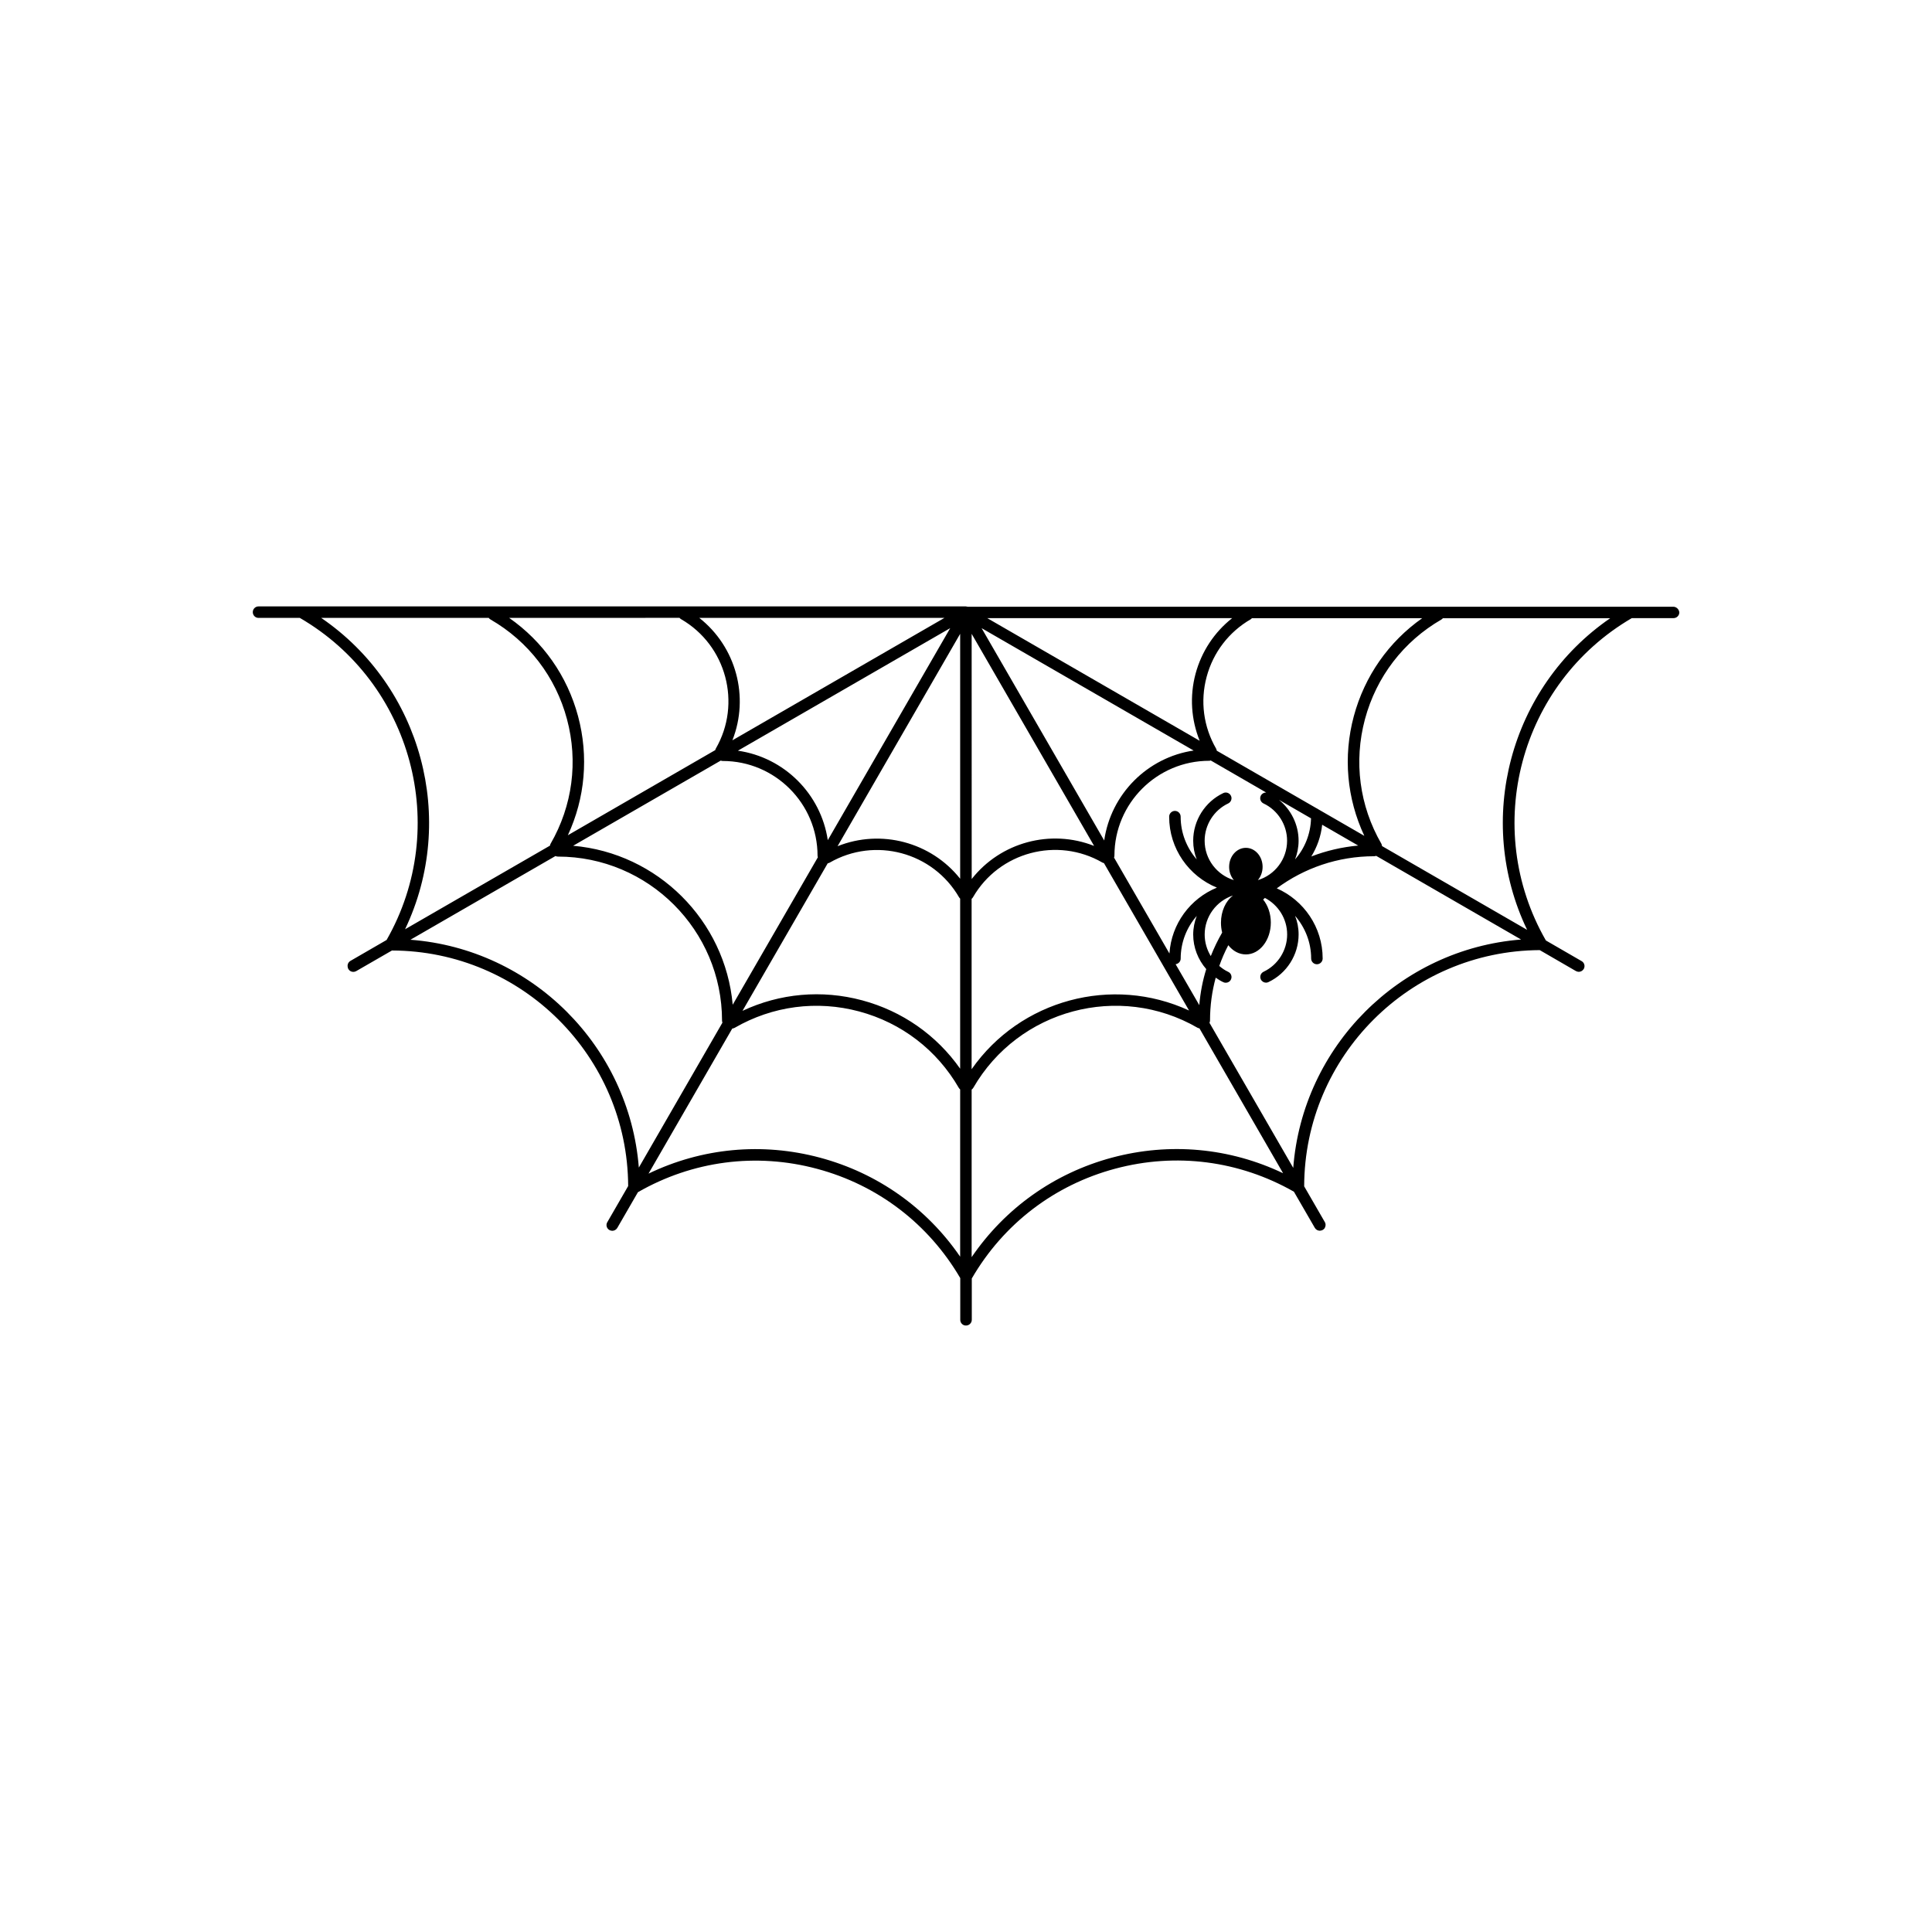
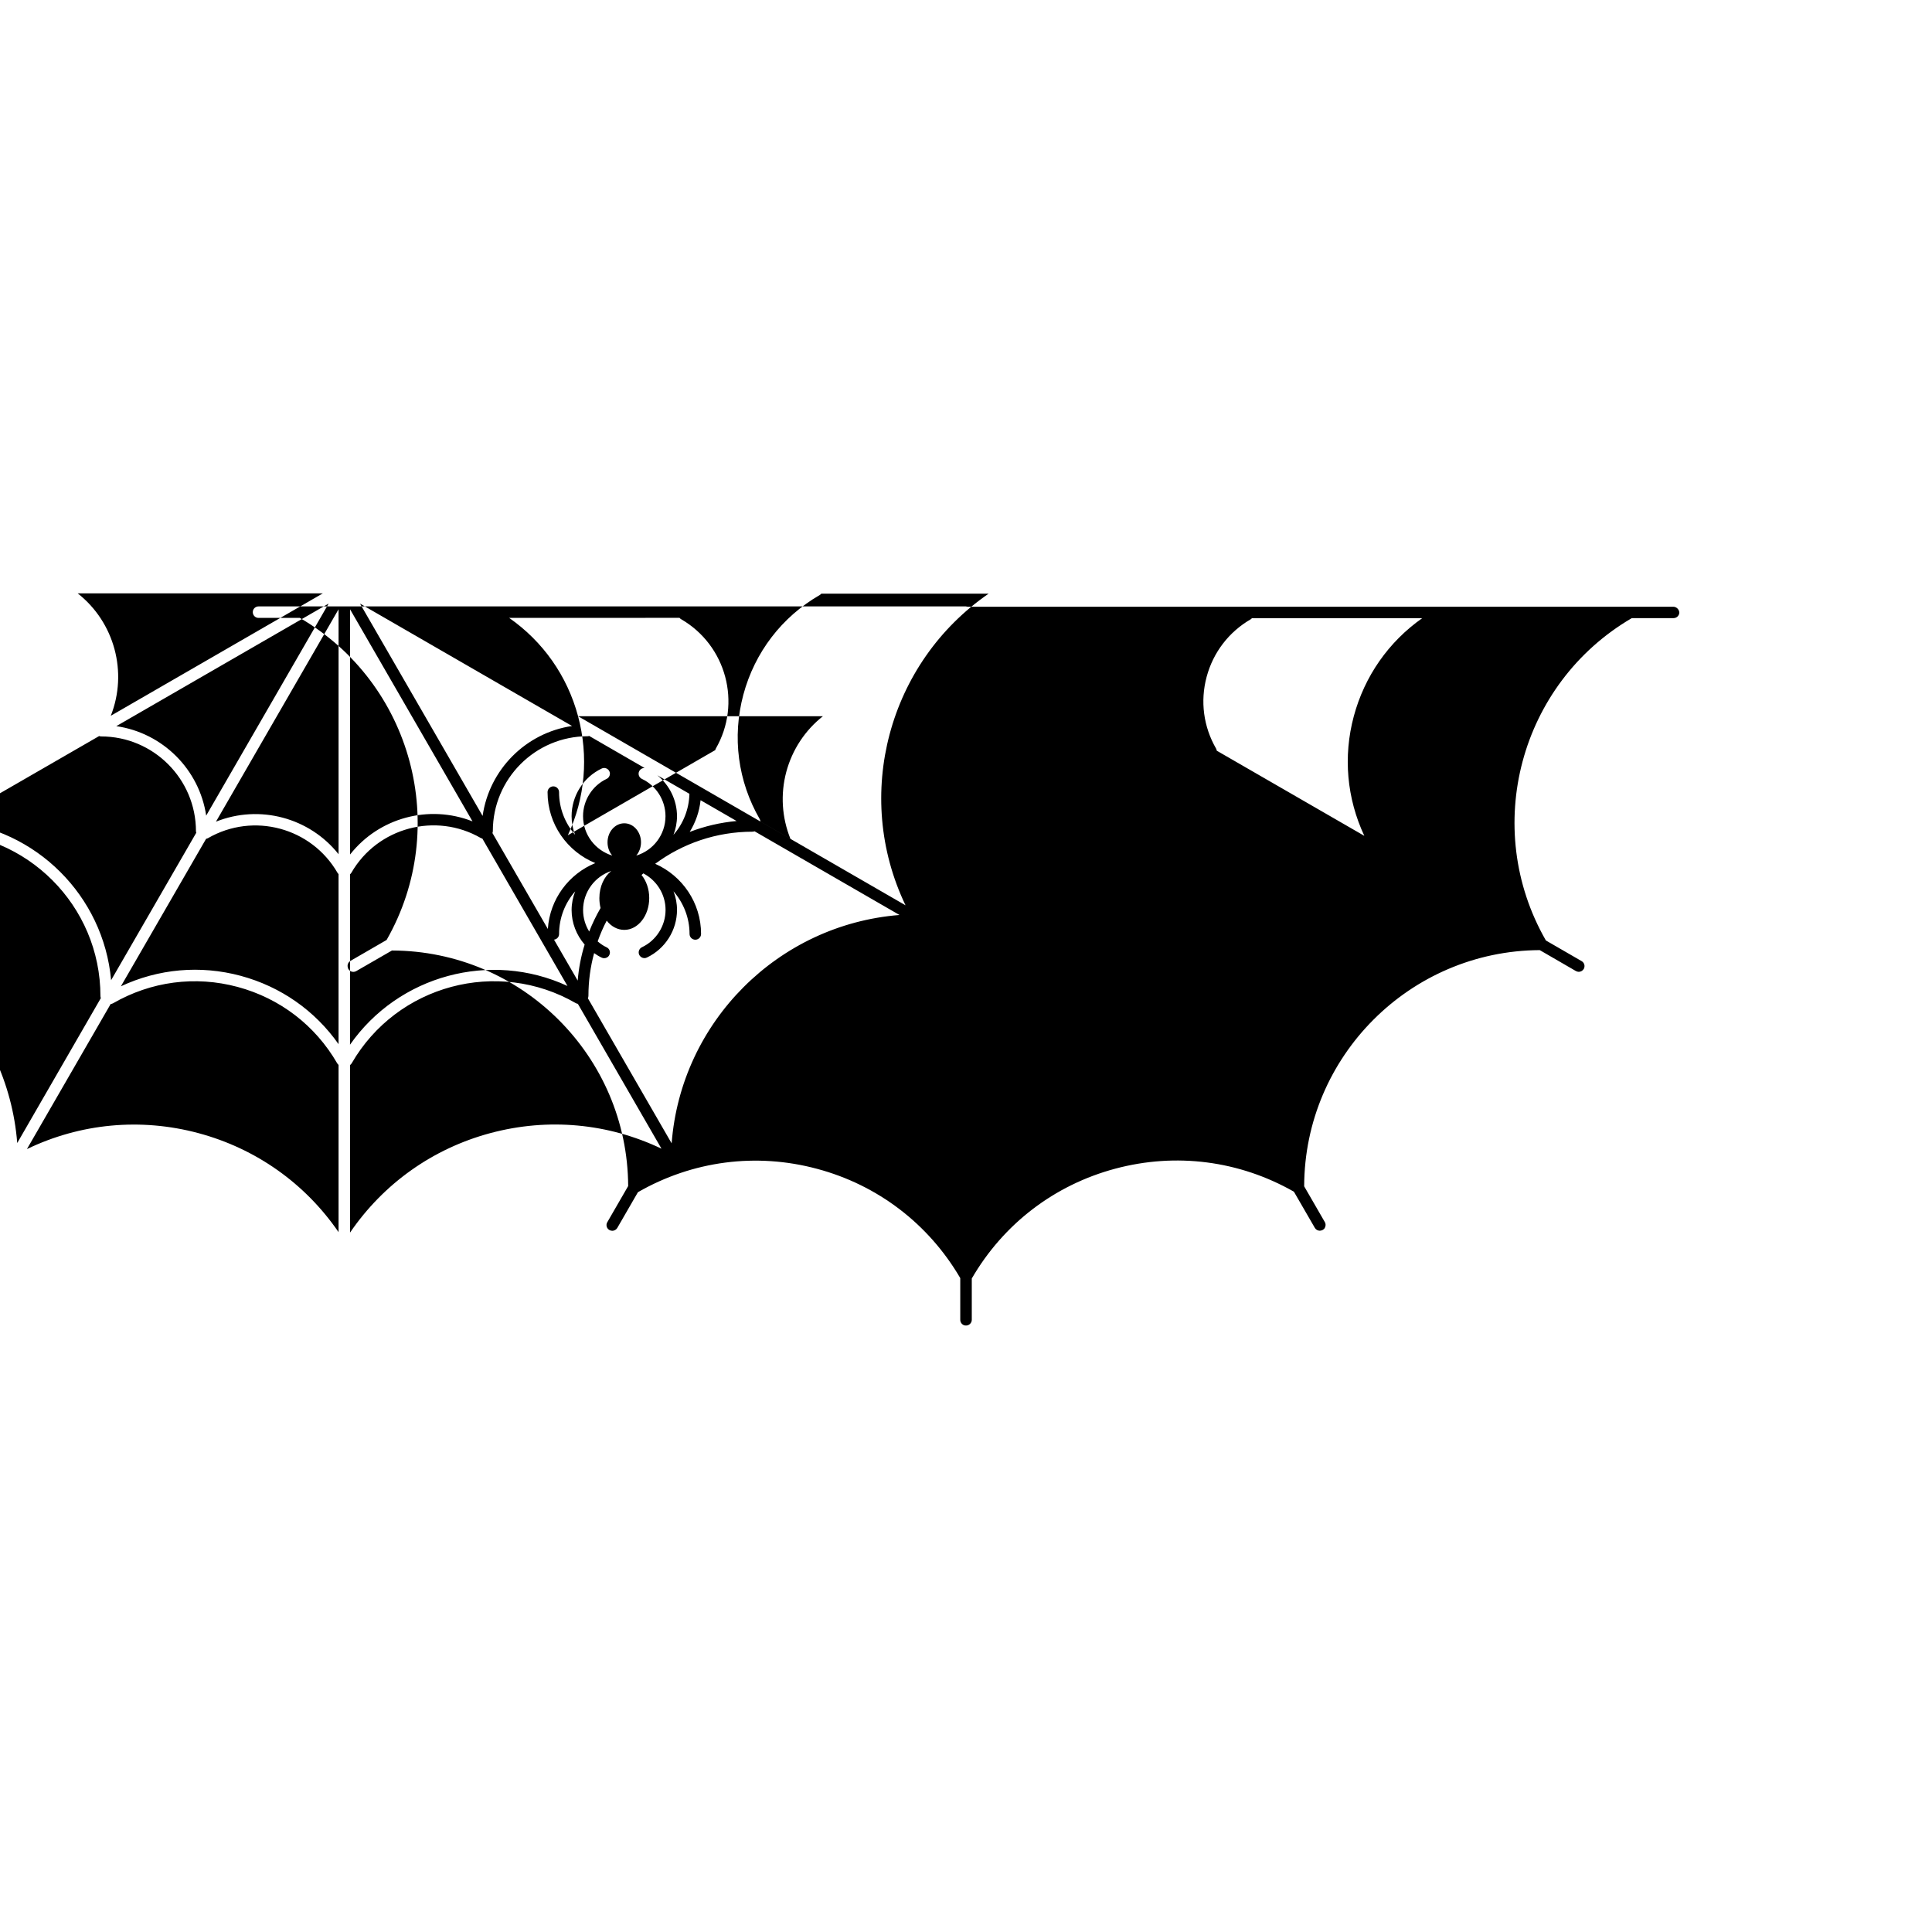
<svg xmlns="http://www.w3.org/2000/svg" fill="#000000" width="800px" height="800px" version="1.1" viewBox="144 144 512 512">
-   <path d="m587.43 304.79h-187.01c-0.098-0.039-0.176-0.039-0.277-0.051-0.066 0-0.109-0.035-0.176-0.035h-187.46c-0.836 0-1.516 0.684-1.516 1.516 0 0.852 0.68 1.531 1.516 1.531h10.953c29.773 17.289 40.047 55.48 22.992 85.352l-9.582 5.543c-0.543 0.316-0.828 0.934-0.742 1.523 0.02 0.223 0.086 0.441 0.191 0.641 0.297 0.488 0.785 0.75 1.316 0.75 0.273 0 0.523-0.07 0.766-0.207l9.473-5.461c34.426 0.086 62.438 28.027 62.598 62.422l-5.535 9.586c-0.316 0.535-0.258 1.195 0.105 1.672 0.117 0.152 0.277 0.301 0.453 0.395 0.215 0.125 0.453 0.188 0.691 0.195 0.023 0 0.047 0.012 0.074 0.012 0.523 0 1.039-0.277 1.324-0.754l5.473-9.477c14.484-8.316 31.348-10.531 47.488-6.191 16.086 4.301 29.539 14.59 37.934 28.953v11.062c0 0.629 0.383 1.168 0.938 1.406 0.176 0.074 0.371 0.105 0.59 0.105 0.836 0 1.527-0.691 1.527-1.516v-10.953c8.383-14.453 21.879-24.789 38.027-29.102 16.082-4.301 32.867-2.141 47.34 6.106l5.543 9.582c0.289 0.492 0.785 0.754 1.316 0.754 0.035 0 0.066-0.012 0.098-0.012 0.227-0.012 0.469-0.07 0.684-0.195 0.172-0.105 0.316-0.242 0.453-0.383 0.336-0.488 0.414-1.148 0.105-1.684l-5.481-9.492c0.086-34.426 28.027-62.41 62.434-62.594l9.578 5.547c0.246 0.125 0.52 0.207 0.754 0.207 0.527 0 1.039-0.289 1.328-0.762 0.414-0.734 0.168-1.656-0.555-2.07l-9.48-5.481c-17.133-29.855-6.949-68.066 22.766-85.422h11.07c0.836 0 1.527-0.691 1.527-1.516-0.082-0.828-0.773-1.504-1.609-1.504zm-81.867 60.719-39.109-22.57c-0.023-0.188-0.082-0.352-0.16-0.523-3.367-5.812-4.262-12.582-2.519-19.062 1.742-6.484 5.906-11.906 11.719-15.266 0.105-0.07 0.195-0.168 0.297-0.266h45.117c-8.906 6.266-15.27 15.348-18.133 25.977-2.871 10.684-1.855 21.801 2.789 31.711zm-208.37-31.703c-2.867-10.688-9.297-19.809-18.262-26.059l45.152-0.012c0.105 0.125 0.238 0.266 0.402 0.348 12 6.922 16.125 22.332 9.199 34.324-0.082 0.117-0.102 0.258-0.125 0.371l-39.07 22.566c4.574-9.84 5.551-20.898 2.703-31.539zm164.73 6.504-56.277-32.492h64.887c-4.719 3.727-8.105 8.836-9.703 14.746-1.586 5.957-1.164 12.129 1.094 17.746zm-35.512 8.734-22.277-38.578 56.195 32.434c-12.262 1.812-21.941 11.547-23.703 23.836zm-30.594-38.582-32.445 56.191c-1.824-12.27-11.551-21.945-23.824-23.711zm2.637 1.508v64.906c-7.715-9.715-20.969-13.238-32.492-8.621zm3.043 0 22.277 38.582 10.176 17.625c-11.531-4.555-24.789-0.973-32.441 8.777zm37.734 59.297c0.07-0.168 0.105-0.344 0.105-0.527 0-13.855 11.27-25.125 25.137-25.125 0.125 0 0.262-0.035 0.383-0.086l14.711 8.504c-0.59-0.035-1.168 0.301-1.457 0.867-0.352 0.75-0.039 1.656 0.734 2.023 3.805 1.785 6.246 5.68 6.246 9.871 0 4.926-3.258 9.094-7.742 10.445 0.762-0.91 1.254-2.144 1.254-3.508 0-2.801-1.996-5.047-4.434-5.047-2.445 0-4.438 2.246-4.438 5.047 0 1.367 0.48 2.613 1.254 3.508-4.481-1.367-7.742-5.531-7.742-10.445 0-4.191 2.449-8.082 6.238-9.871 0.766-0.367 1.098-1.285 0.734-2.023-0.352-0.75-1.27-1.09-2.016-0.734-4.863 2.301-7.992 7.254-7.992 12.629 0 1.754 0.328 3.422 0.934 4.953-2.641-3.043-4.258-6.992-4.258-11.316 0-0.848-0.68-1.535-1.516-1.535-0.836 0-1.531 0.691-1.531 1.535 0 8.496 5.234 15.766 12.652 18.801-7.019 2.871-12.062 9.551-12.574 17.457zm43.699-15.309 8.504 4.914c-0.105 4.16-1.676 7.949-4.227 10.883 0.59-1.547 0.934-3.215 0.934-4.953-0.004-4.254-1.977-8.219-5.211-10.844zm-144.84-15.766c4.555-11.539 0.973-24.789-8.781-32.449h64.988zm-3.082 5.371c0.16 0.059 0.328 0.105 0.523 0.105 13.855 0 25.129 11.273 25.129 25.129 0 0.133 0.051 0.266 0.082 0.395l-22.566 39.07c-2.012-22.348-19.902-40.188-42.289-42.125zm28.34 27.23c0.172-0.031 0.336-0.09 0.508-0.176 12.004-6.926 27.402-2.805 34.328 9.211 0.082 0.105 0.16 0.227 0.266 0.316v45.07c-6.258-8.902-15.34-15.262-25.965-18.117-10.695-2.871-21.805-1.859-31.715 2.785zm38.145 9.398c0.137-0.105 0.266-0.242 0.352-0.402 6.926-12 22.34-16.117 34.324-9.191 0.109 0.074 0.25 0.098 0.379 0.117l22.566 39.082c-20.379-9.422-44.77-2.848-57.629 15.562v-45.168zm54.059 17.336c0.742-0.105 1.34-0.711 1.34-1.484 0-4.324 1.602-8.289 4.258-11.309-0.59 1.543-0.941 3.199-0.941 4.941 0 3.414 1.281 6.641 3.457 9.148-0.945 3.043-1.566 6.238-1.84 9.547zm9.32-2.156c-1.031-1.684-1.621-3.648-1.621-5.699 0-4.812 3.141-8.906 7.477-10.352-1.898 1.48-3.16 4.141-3.16 7.195 0 0.918 0.105 1.789 0.316 2.625-1.145 1.98-2.156 4.066-3.012 6.231zm29.516-34.805 9.551 5.516c-4.332 0.395-8.504 1.379-12.43 2.891 1.535-2.512 2.559-5.344 2.879-8.406zm-265.27-54.82h44.402c0.117 0.168 0.277 0.316 0.473 0.422 10.066 5.809 17.262 15.203 20.262 26.418 3.004 11.227 1.465 22.953-4.344 33.016-0.098 0.156-0.137 0.328-0.168 0.504l-38.395 22.156c13.883-29.117 4.426-64.285-22.23-82.516zm23.652 85.297 38.445-22.191c0.195 0.098 0.402 0.152 0.629 0.152 23.992 0 43.504 19.504 43.504 43.492 0 0.188 0.055 0.359 0.105 0.516l-22.156 38.406c-2.547-32.184-28.328-57.926-60.527-60.375zm108.54 57.75c-15.332-4.109-31.281-2.59-45.445 4.227l22.188-38.441c0.215-0.023 0.422-0.09 0.621-0.188 10.066-5.812 21.793-7.356 33.016-4.348 11.23 3.019 20.605 10.207 26.41 20.262 0.102 0.16 0.215 0.293 0.352 0.402v44.324c-8.852-12.898-21.859-22.141-37.141-26.238zm77.426-0.023c-15.336 4.106-28.379 13.41-37.242 26.383v-44.402c0.168-0.121 0.324-0.277 0.438-0.473 11.996-20.766 38.656-27.918 59.426-15.914 0.152 0.09 0.328 0.125 0.508 0.16l22.164 38.391c-14.121-6.738-30.008-8.23-45.293-4.144zm47.988 2.734-22.199-38.445c0.09-0.195 0.145-0.402 0.145-0.637 0-3.914 0.523-7.715 1.508-11.332 0.641 0.453 1.309 0.871 2.023 1.203 0.207 0.105 0.434 0.141 0.648 0.141 0.57 0 1.117-0.316 1.367-0.871 0.359-0.754 0.039-1.668-0.734-2.016-0.867-0.402-1.637-0.945-2.363-1.562 0.672-1.898 1.465-3.742 2.394-5.5 1.18 1.516 2.836 2.445 4.66 2.445 3.656 0 6.609-3.777 6.609-8.445 0-2.402-0.785-4.555-2.035-6.098 0.156-0.141 0.316-0.293 0.473-0.43 3.492 1.828 5.891 5.481 5.891 9.684 0 4.211-2.453 8.082-6.242 9.879-0.766 0.359-1.094 1.27-0.734 2.023 0.262 0.539 0.812 0.871 1.371 0.871 0.215 0 0.441-0.051 0.648-0.152 4.852-2.293 7.992-7.246 7.992-12.625 0-1.75-0.328-3.406-0.934-4.934 2.629 3.039 4.258 6.988 4.258 11.309 0 0.836 0.68 1.523 1.527 1.523 0.836 0 1.523-0.684 1.523-1.523 0-8.297-5.008-15.441-12.16-18.594 7.231-5.356 16.164-8.508 25.82-8.508 0.18 0 0.359-0.059 0.52-0.105l38.406 22.176c-32.195 2.551-57.922 28.32-60.383 60.523zm61.98-63.086-38.449-22.199c-0.02-0.215-0.082-0.422-0.18-0.621-5.809-10.055-7.356-21.773-4.348-33.004 3.019-11.23 10.203-20.609 20.262-26.418 0.156-0.102 0.289-0.215 0.395-0.344h44.34c-26.605 18.273-35.992 53.453-22.02 82.586z" />
+   <path d="m587.43 304.79h-187.01c-0.098-0.039-0.176-0.039-0.277-0.051-0.066 0-0.109-0.035-0.176-0.035h-187.46c-0.836 0-1.516 0.684-1.516 1.516 0 0.852 0.68 1.531 1.516 1.531h10.953c29.773 17.289 40.047 55.48 22.992 85.352l-9.582 5.543c-0.543 0.316-0.828 0.934-0.742 1.523 0.02 0.223 0.086 0.441 0.191 0.641 0.297 0.488 0.785 0.75 1.316 0.75 0.273 0 0.523-0.07 0.766-0.207l9.473-5.461c34.426 0.086 62.438 28.027 62.598 62.422l-5.535 9.586c-0.316 0.535-0.258 1.195 0.105 1.672 0.117 0.152 0.277 0.301 0.453 0.395 0.215 0.125 0.453 0.188 0.691 0.195 0.023 0 0.047 0.012 0.074 0.012 0.523 0 1.039-0.277 1.324-0.754l5.473-9.477c14.484-8.316 31.348-10.531 47.488-6.191 16.086 4.301 29.539 14.59 37.934 28.953v11.062c0 0.629 0.383 1.168 0.938 1.406 0.176 0.074 0.371 0.105 0.59 0.105 0.836 0 1.527-0.691 1.527-1.516v-10.953c8.383-14.453 21.879-24.789 38.027-29.102 16.082-4.301 32.867-2.141 47.34 6.106l5.543 9.582c0.289 0.492 0.785 0.754 1.316 0.754 0.035 0 0.066-0.012 0.098-0.012 0.227-0.012 0.469-0.07 0.684-0.195 0.172-0.105 0.316-0.242 0.453-0.383 0.336-0.488 0.414-1.148 0.105-1.684l-5.481-9.492c0.086-34.426 28.027-62.41 62.434-62.594l9.578 5.547c0.246 0.125 0.52 0.207 0.754 0.207 0.527 0 1.039-0.289 1.328-0.762 0.414-0.734 0.168-1.656-0.555-2.07l-9.48-5.481c-17.133-29.855-6.949-68.066 22.766-85.422h11.07c0.836 0 1.527-0.691 1.527-1.516-0.082-0.828-0.773-1.504-1.609-1.504zm-81.867 60.719-39.109-22.57c-0.023-0.188-0.082-0.352-0.16-0.523-3.367-5.812-4.262-12.582-2.519-19.062 1.742-6.484 5.906-11.906 11.719-15.266 0.105-0.07 0.195-0.168 0.297-0.266h45.117c-8.906 6.266-15.27 15.348-18.133 25.977-2.871 10.684-1.855 21.801 2.789 31.711zm-208.37-31.703c-2.867-10.688-9.297-19.809-18.262-26.059l45.152-0.012c0.105 0.125 0.238 0.266 0.402 0.348 12 6.922 16.125 22.332 9.199 34.324-0.082 0.117-0.102 0.258-0.125 0.371l-39.07 22.566c4.574-9.84 5.551-20.898 2.703-31.539zh64.887c-4.719 3.727-8.105 8.836-9.703 14.746-1.586 5.957-1.164 12.129 1.094 17.746zm-35.512 8.734-22.277-38.578 56.195 32.434c-12.262 1.812-21.941 11.547-23.703 23.836zm-30.594-38.582-32.445 56.191c-1.824-12.27-11.551-21.945-23.824-23.711zm2.637 1.508v64.906c-7.715-9.715-20.969-13.238-32.492-8.621zm3.043 0 22.277 38.582 10.176 17.625c-11.531-4.555-24.789-0.973-32.441 8.777zm37.734 59.297c0.07-0.168 0.105-0.344 0.105-0.527 0-13.855 11.27-25.125 25.137-25.125 0.125 0 0.262-0.035 0.383-0.086l14.711 8.504c-0.59-0.035-1.168 0.301-1.457 0.867-0.352 0.75-0.039 1.656 0.734 2.023 3.805 1.785 6.246 5.68 6.246 9.871 0 4.926-3.258 9.094-7.742 10.445 0.762-0.91 1.254-2.144 1.254-3.508 0-2.801-1.996-5.047-4.434-5.047-2.445 0-4.438 2.246-4.438 5.047 0 1.367 0.48 2.613 1.254 3.508-4.481-1.367-7.742-5.531-7.742-10.445 0-4.191 2.449-8.082 6.238-9.871 0.766-0.367 1.098-1.285 0.734-2.023-0.352-0.75-1.27-1.09-2.016-0.734-4.863 2.301-7.992 7.254-7.992 12.629 0 1.754 0.328 3.422 0.934 4.953-2.641-3.043-4.258-6.992-4.258-11.316 0-0.848-0.68-1.535-1.516-1.535-0.836 0-1.531 0.691-1.531 1.535 0 8.496 5.234 15.766 12.652 18.801-7.019 2.871-12.062 9.551-12.574 17.457zm43.699-15.309 8.504 4.914c-0.105 4.16-1.676 7.949-4.227 10.883 0.59-1.547 0.934-3.215 0.934-4.953-0.004-4.254-1.977-8.219-5.211-10.844zm-144.84-15.766c4.555-11.539 0.973-24.789-8.781-32.449h64.988zm-3.082 5.371c0.16 0.059 0.328 0.105 0.523 0.105 13.855 0 25.129 11.273 25.129 25.129 0 0.133 0.051 0.266 0.082 0.395l-22.566 39.07c-2.012-22.348-19.902-40.188-42.289-42.125zm28.34 27.23c0.172-0.031 0.336-0.09 0.508-0.176 12.004-6.926 27.402-2.805 34.328 9.211 0.082 0.105 0.16 0.227 0.266 0.316v45.07c-6.258-8.902-15.34-15.262-25.965-18.117-10.695-2.871-21.805-1.859-31.715 2.785zm38.145 9.398c0.137-0.105 0.266-0.242 0.352-0.402 6.926-12 22.34-16.117 34.324-9.191 0.109 0.074 0.25 0.098 0.379 0.117l22.566 39.082c-20.379-9.422-44.77-2.848-57.629 15.562v-45.168zm54.059 17.336c0.742-0.105 1.34-0.711 1.34-1.484 0-4.324 1.602-8.289 4.258-11.309-0.59 1.543-0.941 3.199-0.941 4.941 0 3.414 1.281 6.641 3.457 9.148-0.945 3.043-1.566 6.238-1.84 9.547zm9.32-2.156c-1.031-1.684-1.621-3.648-1.621-5.699 0-4.812 3.141-8.906 7.477-10.352-1.898 1.48-3.16 4.141-3.16 7.195 0 0.918 0.105 1.789 0.316 2.625-1.145 1.98-2.156 4.066-3.012 6.231zm29.516-34.805 9.551 5.516c-4.332 0.395-8.504 1.379-12.43 2.891 1.535-2.512 2.559-5.344 2.879-8.406zm-265.27-54.82h44.402c0.117 0.168 0.277 0.316 0.473 0.422 10.066 5.809 17.262 15.203 20.262 26.418 3.004 11.227 1.465 22.953-4.344 33.016-0.098 0.156-0.137 0.328-0.168 0.504l-38.395 22.156c13.883-29.117 4.426-64.285-22.23-82.516zm23.652 85.297 38.445-22.191c0.195 0.098 0.402 0.152 0.629 0.152 23.992 0 43.504 19.504 43.504 43.492 0 0.188 0.055 0.359 0.105 0.516l-22.156 38.406c-2.547-32.184-28.328-57.926-60.527-60.375zm108.54 57.75c-15.332-4.109-31.281-2.59-45.445 4.227l22.188-38.441c0.215-0.023 0.422-0.09 0.621-0.188 10.066-5.812 21.793-7.356 33.016-4.348 11.23 3.019 20.605 10.207 26.41 20.262 0.102 0.16 0.215 0.293 0.352 0.402v44.324c-8.852-12.898-21.859-22.141-37.141-26.238zm77.426-0.023c-15.336 4.106-28.379 13.41-37.242 26.383v-44.402c0.168-0.121 0.324-0.277 0.438-0.473 11.996-20.766 38.656-27.918 59.426-15.914 0.152 0.09 0.328 0.125 0.508 0.16l22.164 38.391c-14.121-6.738-30.008-8.23-45.293-4.144zm47.988 2.734-22.199-38.445c0.09-0.195 0.145-0.402 0.145-0.637 0-3.914 0.523-7.715 1.508-11.332 0.641 0.453 1.309 0.871 2.023 1.203 0.207 0.105 0.434 0.141 0.648 0.141 0.57 0 1.117-0.316 1.367-0.871 0.359-0.754 0.039-1.668-0.734-2.016-0.867-0.402-1.637-0.945-2.363-1.562 0.672-1.898 1.465-3.742 2.394-5.5 1.18 1.516 2.836 2.445 4.66 2.445 3.656 0 6.609-3.777 6.609-8.445 0-2.402-0.785-4.555-2.035-6.098 0.156-0.141 0.316-0.293 0.473-0.43 3.492 1.828 5.891 5.481 5.891 9.684 0 4.211-2.453 8.082-6.242 9.879-0.766 0.359-1.094 1.27-0.734 2.023 0.262 0.539 0.812 0.871 1.371 0.871 0.215 0 0.441-0.051 0.648-0.152 4.852-2.293 7.992-7.246 7.992-12.625 0-1.75-0.328-3.406-0.934-4.934 2.629 3.039 4.258 6.988 4.258 11.309 0 0.836 0.68 1.523 1.527 1.523 0.836 0 1.523-0.684 1.523-1.523 0-8.297-5.008-15.441-12.16-18.594 7.231-5.356 16.164-8.508 25.82-8.508 0.18 0 0.359-0.059 0.52-0.105l38.406 22.176c-32.195 2.551-57.922 28.32-60.383 60.523zm61.98-63.086-38.449-22.199c-0.02-0.215-0.082-0.422-0.18-0.621-5.809-10.055-7.356-21.773-4.348-33.004 3.019-11.23 10.203-20.609 20.262-26.418 0.156-0.102 0.289-0.215 0.395-0.344h44.34c-26.605 18.273-35.992 53.453-22.02 82.586z" />
</svg>